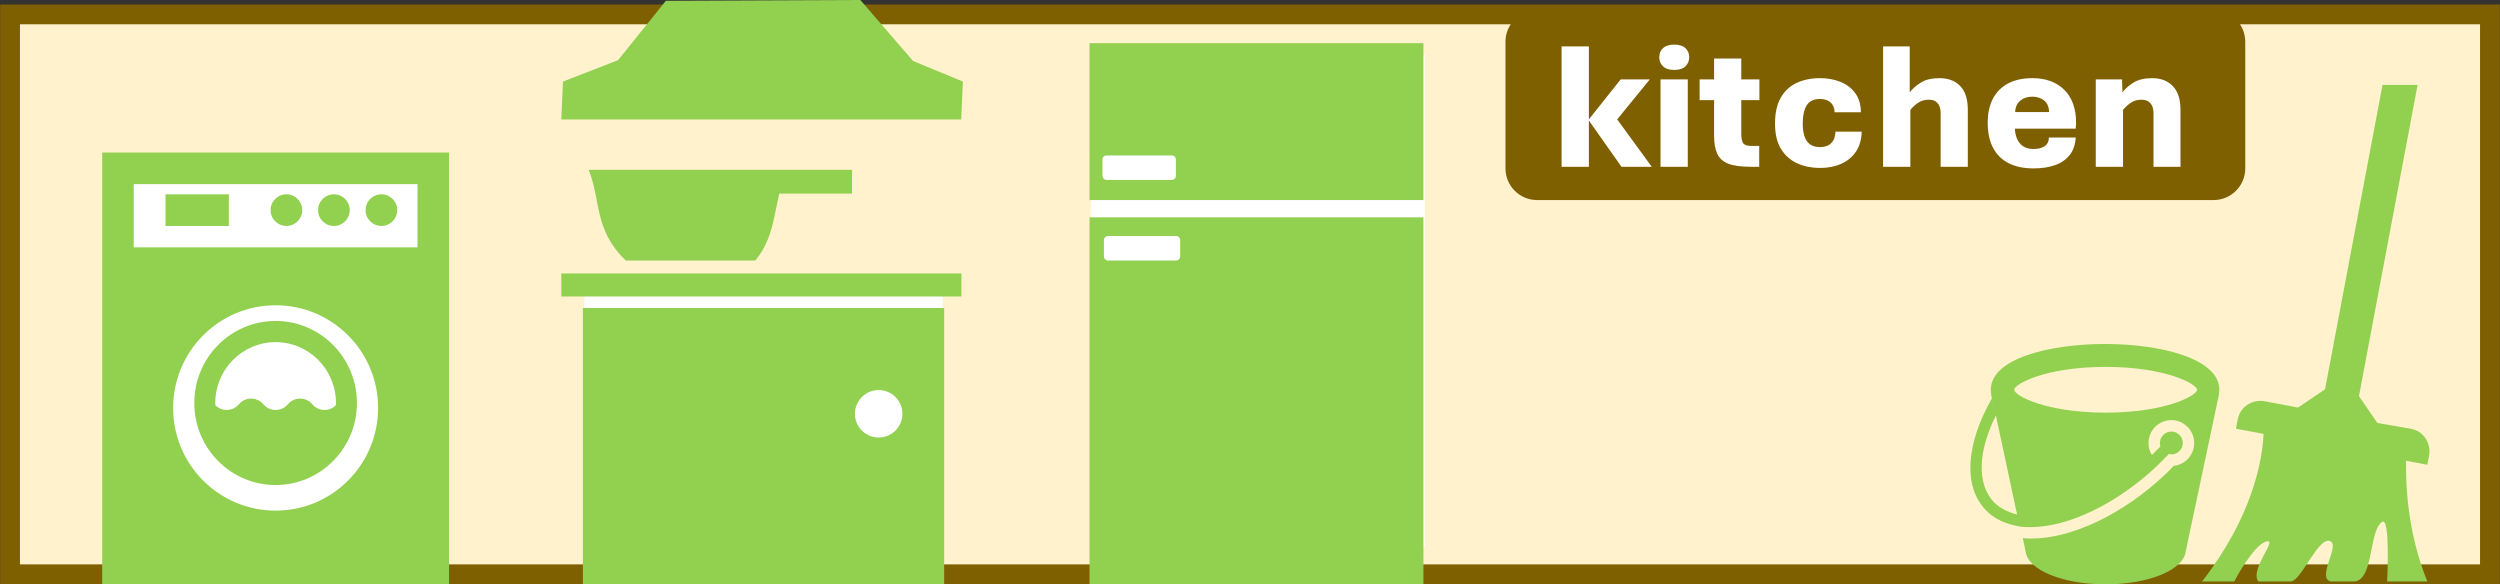
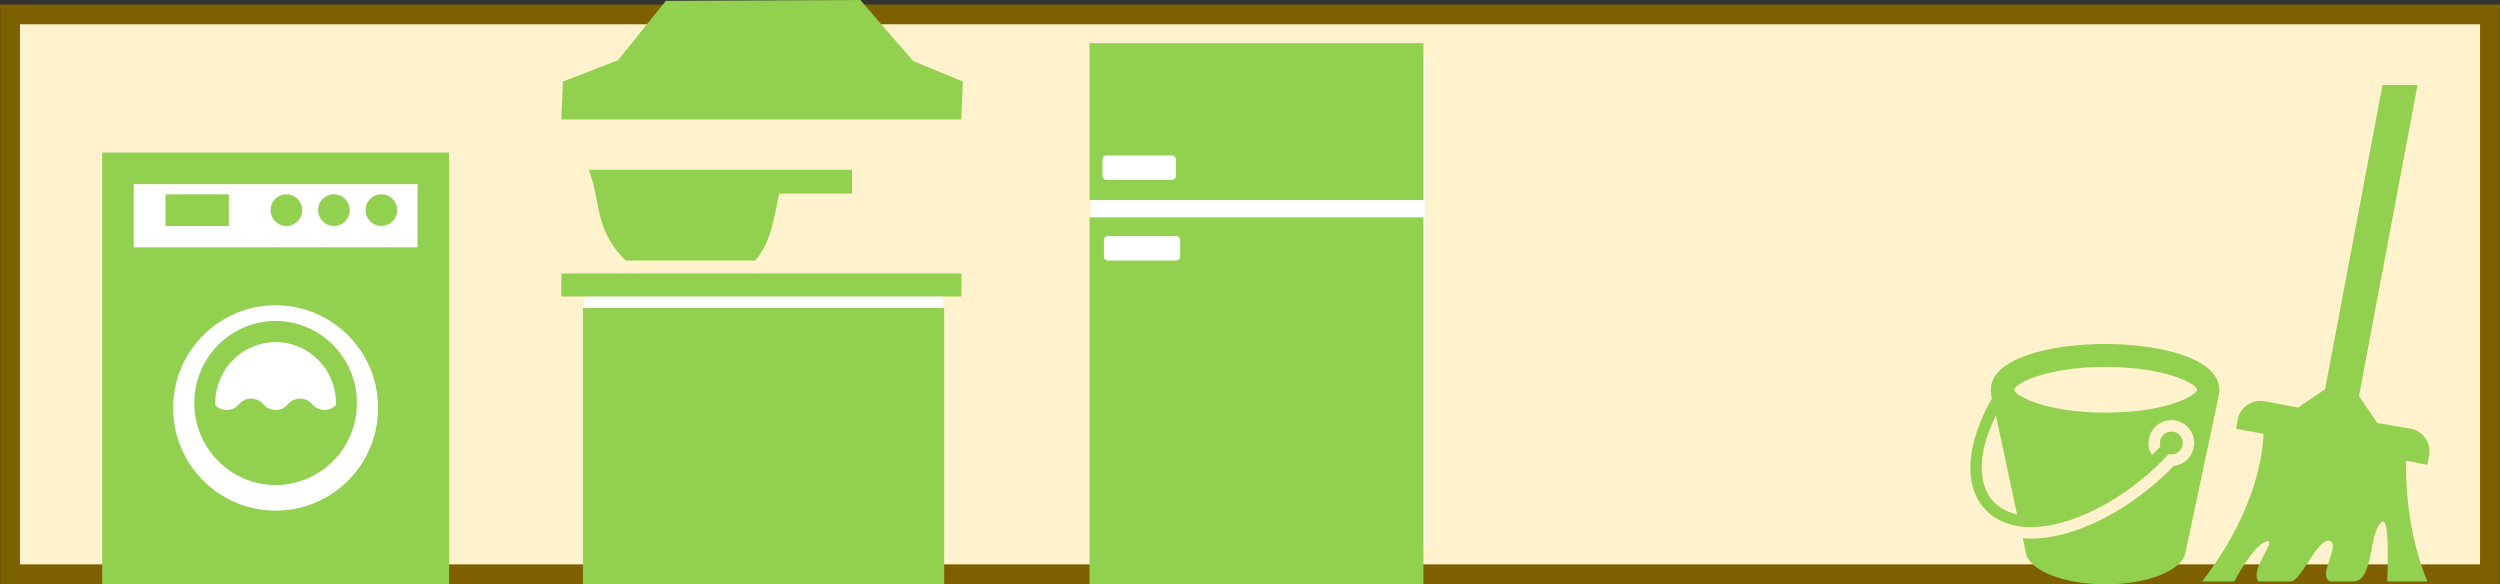
<svg xmlns="http://www.w3.org/2000/svg" width="1737" height="406" xml:space="preserve" overflow="hidden">
  <rect width="100%" height="100%" fill="#333333" stroke="none" />
  <defs>
    <clipPath id="clip0">
      <rect x="234" y="1987" width="1737" height="406" />
    </clipPath>
  </defs>
  <g clip-path="url(#clip0)" transform="translate(-234 -1987)">
    <rect x="241" y="1997" width="1723" height="389" stroke="#7F6000" stroke-width="13.75" stroke-miterlimit="8" fill="#FFF2CC" />
    <rect x="315" y="2106" width="221" height="279" fill="#FFFFFF" />
    <path d="M546 2114.95 546 2093 305 2093 305 2107.63 305 2107.63 305 2184.46 305 2184.46 305 2393 546 2393 546 2158.85 546 2158.85 546 2114.95ZM425.5 2341.78C386.175 2341.78 354.295 2309.84 354.295 2270.44 354.295 2231.04 386.175 2199.1 425.5 2199.1 464.825 2199.1 496.705 2231.04 496.705 2270.44 496.705 2309.84 464.825 2341.78 425.5 2341.78ZM524.091 2158.85 326.909 2158.85 326.909 2114.95 524.091 2114.95Z" fill="#92D050" fill-rule="evenodd" />
    <path d="M349 2122 393 2122 393 2144 349 2144Z" fill="#92D050" fill-rule="evenodd" />
    <path d="M425.5 2210C394.296 2210 369 2235.52 369 2267 369 2298.48 394.296 2324 425.5 2324 456.704 2324 482 2298.48 482 2267 481.966 2235.53 456.69 2210.03 425.5 2210ZM467.343 2268.55C463.001 2272.93 455.959 2272.94 451.615 2268.55 451.407 2268.35 451.207 2268.13 451.016 2267.9 447.025 2263.16 439.981 2262.58 435.283 2266.61 434.823 2267.01 434.396 2267.44 434.004 2267.9 430.015 2272.64 422.974 2273.22 418.277 2269.19 417.816 2268.8 417.387 2268.37 416.996 2267.9 413.005 2263.16 405.961 2262.58 401.263 2266.61 400.802 2267.01 400.375 2267.44 399.984 2267.9 395.998 2272.62 388.978 2273.18 384.305 2269.16 384.081 2268.96 383.865 2268.76 383.657 2268.55 383.639 2268.03 383.581 2267.53 383.581 2267 383.581 2243.64 402.349 2224.71 425.5 2224.71 448.652 2224.71 467.419 2243.64 467.419 2267 467.419 2267.53 467.361 2268.03 467.343 2268.55Z" fill="#92D050" fill-rule="evenodd" />
    <path d="M444 2133C444 2139.08 439.076 2144 433 2144 426.925 2144 422 2139.08 422 2133 422 2126.92 426.925 2122 433 2122 439.076 2122 444 2126.92 444 2133Z" fill="#92D050" fill-rule="evenodd" />
    <path d="M477 2133C477 2139.08 472.076 2144 466 2144 459.925 2144 455 2139.08 455 2133 455 2126.92 459.925 2122 466 2122 472.076 2122 477 2126.92 477 2133Z" fill="#92D050" fill-rule="evenodd" />
    <path d="M510 2133C510 2139.08 505.076 2144 499 2144 492.925 2144 488 2139.08 488 2133 488 2126.92 492.925 2122 499 2122 505.076 2122 510 2126.92 510 2133Z" fill="#92D050" fill-rule="evenodd" />
    <path d="M0 0 47.159 0 90.085 0 183 0C174.406 21 179.563 41.427 157.217 63L67.212 63C59.573 53.932 56.231 43.432 53.963 32.574L50.604 16.494 0 16.494Z" fill="#92D050" fill-rule="evenodd" transform="matrix(-1 0 0 1 826 2105)" />
    <rect x="640" y="2182" width="249" height="207" fill="#FFFFFF" />
    <rect x="639" y="2201" width="251" height="192" fill="#92D050" />
    <rect x="624" y="2177" width="278" height="16" fill="#92D050" />
    <path d="M625.145 2043.67 663.412 2028.82 696.624 1987.57 831.763 1987 868.411 2029.39 903 2043.67 901.855 2070 624 2070 625.145 2043.67Z" fill="#92D050" fill-rule="evenodd" />
-     <path d="M828 2274.5C828 2265.39 835.387 2258 844.5 2258 853.613 2258 861 2265.39 861 2274.5 861 2283.61 853.613 2291 844.5 2291 835.387 2291 828 2283.61 828 2274.5Z" fill="#FFFFFF" fill-rule="evenodd" />
    <rect x="992" y="2025" width="232" height="342" fill="#FFFFFF" />
    <rect x="991" y="2138" width="232" height="255" fill="#92D050" />
    <rect x="991" y="2017" width="232" height="109" fill="#92D050" />
    <path d="M1000 2097.83C1000 2096.27 1001.27 2095 1002.83 2095L1048.17 2095C1049.73 2095 1051 2096.27 1051 2097.83L1051 2109.17C1051 2110.73 1049.73 2112 1048.17 2112L1002.83 2112C1001.27 2112 1000 2110.73 1000 2109.17Z" fill="#FFFFFF" fill-rule="evenodd" />
    <path d="M1001 2153.83C1001 2152.27 1002.27 2151 1003.83 2151L1051.17 2151C1052.73 2151 1054 2152.27 1054 2153.83L1054 2165.17C1054 2166.73 1052.73 2168 1051.17 2168L1003.83 2168C1002.27 2168 1001 2166.73 1001 2165.17Z" fill="#FFFFFF" fill-rule="evenodd" />
    <path d="M1905.76 2307.13 1920.53 2309.92 1921.73 2303.56C1923.33 2294.81 1917.74 2286.47 1908.95 2284.88L1885.79 2280.9 1873.01 2262.22 1913.74 2046 1889.38 2046 1849.45 2257.45 1830.69 2270.17 1807.53 2265.8C1798.74 2264.21 1790.35 2269.77 1788.76 2278.52L1787.56 2284.88 1806.73 2288.45C1805.93 2306.74 1799.14 2345.69 1764 2391L1786.36 2391C1786.36 2391 1799.54 2365.56 1808.72 2363.18 1817.11 2361.19 1796.74 2382.65 1803.13 2391L1825.49 2391C1833.08 2391 1845.06 2358.41 1853.45 2363.18 1859.44 2366.75 1843.46 2388.62 1853.45 2391L1870.22 2391C1883.39 2389.01 1879.8 2356.02 1888.98 2349.66 1894.97 2345.29 1892.58 2391 1892.58 2391L1920.53 2391C1906.95 2358.01 1905.36 2324.23 1905.76 2307.13Z" fill="#92D050" fill-rule="evenodd" />
    <path d="M1775.6 2261.79C1775.6 2261.79 1776 2259 1776 2257.81 1776 2235.94 1734.71 2226 1696.6 2226 1658.49 2226 1617.2 2235.94 1617.2 2257.81 1617.2 2259 1617.6 2261.79 1617.6 2262.18L1620.38 2274.91 1617.99 2263.77C1600.53 2294.39 1597.35 2324.21 1613.63 2341.31 1619.58 2347.67 1627.92 2351.25 1637.45 2352.84 1639.83 2353.24 1642.61 2353.24 1644.99 2353.24L1644.99 2353.24C1671.19 2353.24 1704.94 2336.94 1732.73 2310.69 1733.52 2309.9 1734.32 2309.1 1735.11 2308.31 1735.11 2308.31 1735.11 2308.31 1735.11 2308.31L1735.11 2308.31C1737.09 2306.32 1739.08 2304.33 1741.06 2302.34 1741.46 2302.34 1742.26 2302.74 1742.65 2302.74 1747.02 2302.74 1750.59 2299.16 1750.59 2294.79 1750.59 2290.41 1747.02 2286.84 1742.65 2286.84 1738.29 2286.84 1734.71 2290.41 1734.71 2294.79 1734.71 2295.58 1734.71 2296.38 1735.11 2297.17 1733.12 2299.16 1731.14 2301.15 1729.15 2303.14 1727.57 2300.75 1726.77 2297.97 1726.77 2294.79 1726.77 2286.04 1733.92 2278.88 1742.65 2278.88 1751.39 2278.88 1758.53 2286.04 1758.53 2294.79 1758.53 2303.14 1752.18 2309.9 1744.24 2310.69 1741.86 2313.08 1739.87 2315.46 1737.89 2317.06 1709.3 2344.09 1673.57 2361.19 1645.39 2361.19 1643.4 2361.19 1641.42 2361.19 1639.43 2360.79L1641.42 2370.34 1641.42 2370.34C1643.01 2383.06 1667.22 2393 1697 2393 1726.77 2393 1750.99 2383.06 1752.58 2370.34L1752.58 2370.34 1775.6 2261.79C1775.6 2261.79 1775.6 2261.79 1775.6 2261.79ZM1619.19 2335.74C1607.28 2323.02 1608.47 2299.96 1620.77 2275.7L1635.46 2344.49C1629.11 2342.9 1623.55 2340.12 1619.19 2335.74ZM1697 2273.71C1655.31 2273.71 1633.48 2261.79 1633.48 2257.81 1633.48 2253.83 1655.31 2241.91 1697 2241.91 1738.68 2241.91 1760.52 2253.83 1760.52 2257.81 1760.52 2261.79 1738.68 2273.71 1697 2273.71Z" fill="#92D050" fill-rule="evenodd" />
-     <path d="M1280 2016C1280 2003.85 1289.85 1994 1302 1994L1772 1994C1784.15 1994 1794 2003.85 1794 2016L1794 2104C1794 2116.15 1784.15 2126 1772 2126L1302 2126C1289.85 2126 1280 2116.15 1280 2104Z" fill="#7F6000" fill-rule="evenodd" />
-     <path d="M1646.1 2054.16C1642.75 2054.16 1639.95 2055.08 1637.72 2056.9 1635.48 2058.72 1634.28 2061.37 1634.12 2064.85L1657.71 2064.85C1657.59 2061.21 1656.42 2058.51 1654.2 2056.77 1651.99 2055.03 1649.29 2054.16 1646.1 2054.16ZM1387.73 2042.17 1406.67 2042.17 1406.67 2102.88 1387.73 2102.88ZM1729.38 2041.3C1735.38 2041.3 1740.15 2043.15 1743.69 2046.83 1747.23 2050.52 1749 2055.99 1749 2063.24L1749 2102.88 1730.25 2102.88 1730.25 2065.6C1730.25 2063.69 1729.94 2062.05 1729.32 2060.66 1728.7 2059.27 1727.78 2058.19 1726.56 2057.43 1725.34 2056.66 1723.77 2056.28 1721.87 2056.28 1719.14 2056.28 1716.75 2056.94 1714.7 2058.27 1712.65 2059.59 1710.78 2061.29 1709.08 2063.36L1709.08 2102.88 1690.14 2102.88 1690.14 2042.17 1708.4 2042.17 1708.64 2051.12C1710.76 2048.47 1713.43 2046.17 1716.65 2044.22 1719.88 2042.28 1724.12 2041.3 1729.38 2041.3ZM1646.1 2041.3C1655.41 2041.3 1662.8 2044.01 1668.27 2049.41 1673.73 2054.82 1676.46 2062.49 1676.46 2072.43 1676.46 2072.89 1676.43 2073.54 1676.37 2074.39 1676.31 2075.24 1676.23 2075.91 1676.15 2076.41L1633.93 2076.41C1634.01 2078.85 1634.5 2081.15 1635.39 2083.31 1636.28 2085.46 1637.66 2087.2 1639.52 2088.53 1641.38 2089.85 1643.87 2090.52 1646.97 2090.52 1650.12 2090.52 1652.66 2089.86 1654.61 2088.56 1656.55 2087.25 1657.55 2085.25 1657.59 2082.56L1676.21 2082.56C1675.92 2087.49 1674.53 2091.54 1672.02 2094.71 1669.52 2097.88 1666.13 2100.22 1661.87 2101.73 1657.61 2103.24 1652.64 2104 1646.97 2104 1640.14 2104 1634.36 2102.8 1629.62 2100.4 1624.88 2097.99 1621.27 2094.43 1618.78 2089.71 1616.3 2084.99 1615.06 2079.17 1615.06 2072.25 1615.06 2065.74 1616.27 2060.18 1618.69 2055.56 1621.11 2050.94 1624.63 2047.41 1629.24 2044.97 1633.86 2042.52 1639.48 2041.3 1646.1 2041.3ZM1498.52 2041.3C1503.82 2041.3 1508.61 2042.18 1512.89 2043.94 1517.17 2045.7 1520.58 2048.33 1523.1 2051.83 1525.63 2055.33 1526.91 2059.72 1526.95 2064.98L1508.7 2064.98C1508.66 2062.24 1507.77 2060.03 1506.03 2058.33 1504.29 2056.63 1501.79 2055.78 1498.52 2055.78 1494.17 2055.78 1491.09 2057.26 1489.27 2060.22 1487.45 2063.19 1486.53 2067.4 1486.53 2072.87 1486.53 2076.31 1486.94 2079.25 1487.75 2081.69 1488.55 2084.14 1489.84 2086 1491.59 2087.28 1493.35 2088.57 1495.66 2089.21 1498.52 2089.21 1501.87 2089.21 1504.49 2088.27 1506.37 2086.38 1508.25 2084.5 1509.22 2081.86 1509.26 2078.46L1527.51 2078.46C1527.39 2083.85 1526.08 2088.42 1523.6 2092.19 1521.12 2095.96 1517.71 2098.82 1513.39 2100.77 1509.06 2102.72 1504.11 2103.69 1498.52 2103.69 1492.76 2103.69 1487.53 2102.63 1482.81 2100.52 1478.09 2098.41 1474.32 2095.09 1471.51 2090.58 1468.7 2086.06 1467.29 2080.16 1467.29 2072.87 1467.29 2065.54 1468.61 2059.55 1471.26 2054.91 1473.91 2050.27 1477.58 2046.84 1482.28 2044.63 1486.98 2042.41 1492.39 2041.3 1498.52 2041.3ZM1424.95 2027.69 1443.83 2027.69 1443.83 2042.17 1456.43 2042.17 1456.43 2056.59 1443.83 2056.59 1443.83 2079.95C1443.83 2082.94 1444.26 2085.09 1445.13 2086.41 1446 2087.74 1447.9 2088.4 1450.84 2088.4L1456.3 2088.4 1456.3 2102.88 1450.34 2102.88C1443.68 2102.88 1438.52 2102.17 1434.85 2100.74 1431.19 2099.31 1428.62 2097.01 1427.16 2093.84 1425.69 2090.67 1424.95 2086.44 1424.95 2081.13L1424.95 2056.59 1414.89 2056.59 1414.89 2042.17 1424.95 2042.17ZM1542.37 2019.24 1560.87 2019.24 1560.87 2051.12C1562.99 2048.47 1565.66 2046.17 1568.88 2044.22 1572.11 2042.28 1576.31 2041.3 1581.49 2041.3 1587.57 2041.3 1592.38 2043.11 1595.92 2046.74 1599.46 2050.36 1601.23 2055.86 1601.23 2063.24L1601.23 2102.88 1582.36 2102.88 1582.36 2065.54C1582.36 2063.67 1582.06 2062.05 1581.46 2060.66 1580.86 2059.27 1579.96 2058.19 1578.76 2057.43 1577.55 2056.66 1576 2056.28 1574.1 2056.28 1571.37 2056.28 1568.98 2056.94 1566.93 2058.27 1564.88 2059.59 1563.01 2061.29 1561.31 2063.36L1561.31 2102.88 1542.37 2102.88ZM1319 2019.24 1337.94 2019.24 1337.94 2069.95 1360.04 2042.17 1380.28 2042.17 1357.62 2069.95 1381.64 2102.88 1360.6 2102.88 1337.94 2070.69 1337.94 2102.88 1319 2102.88ZM1397.23 2018C1400.71 2018 1403.31 2018.82 1405.05 2020.45 1406.79 2022.09 1407.66 2024.19 1407.66 2026.76 1407.66 2029.29 1406.79 2031.39 1405.05 2033.07 1403.31 2034.75 1400.71 2035.59 1397.23 2035.59 1393.79 2035.59 1391.21 2034.75 1389.47 2033.07 1387.73 2031.39 1386.86 2029.29 1386.86 2026.76 1386.86 2024.19 1387.73 2022.09 1389.47 2020.45 1391.21 2018.82 1393.79 2018 1397.23 2018Z" fill="#FFFFFF" fill-rule="evenodd" />
  </g>
</svg>